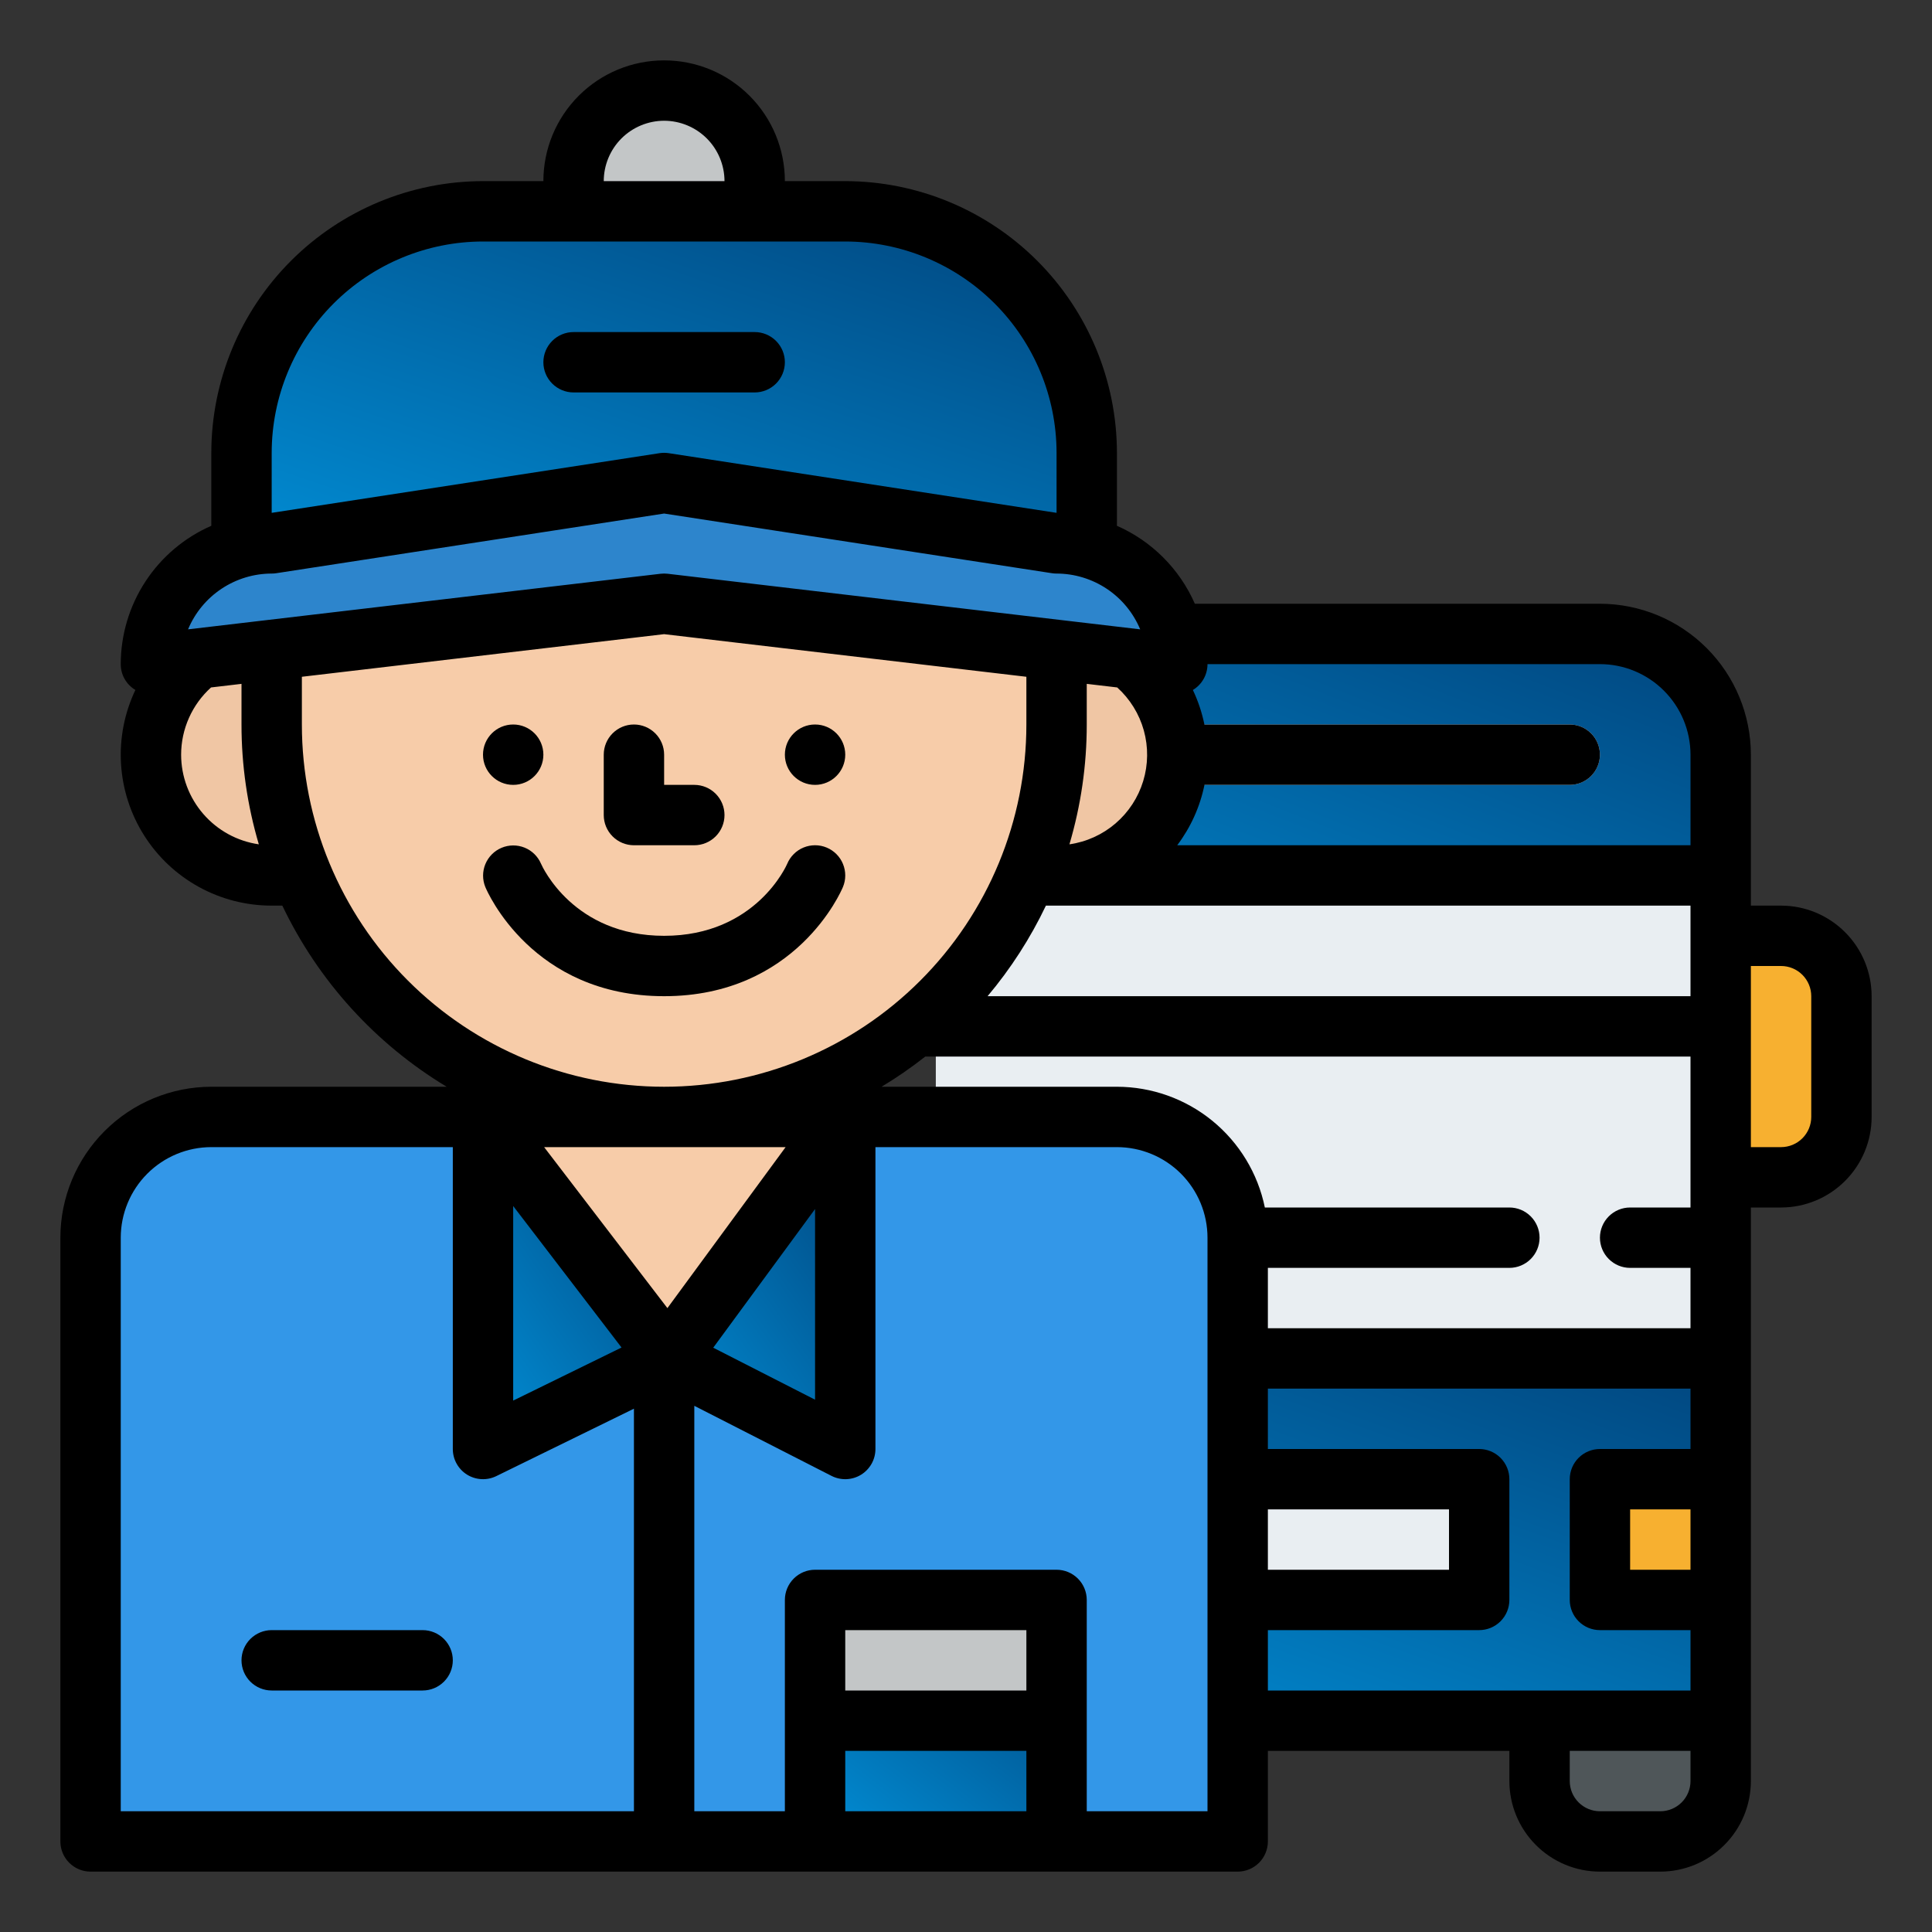
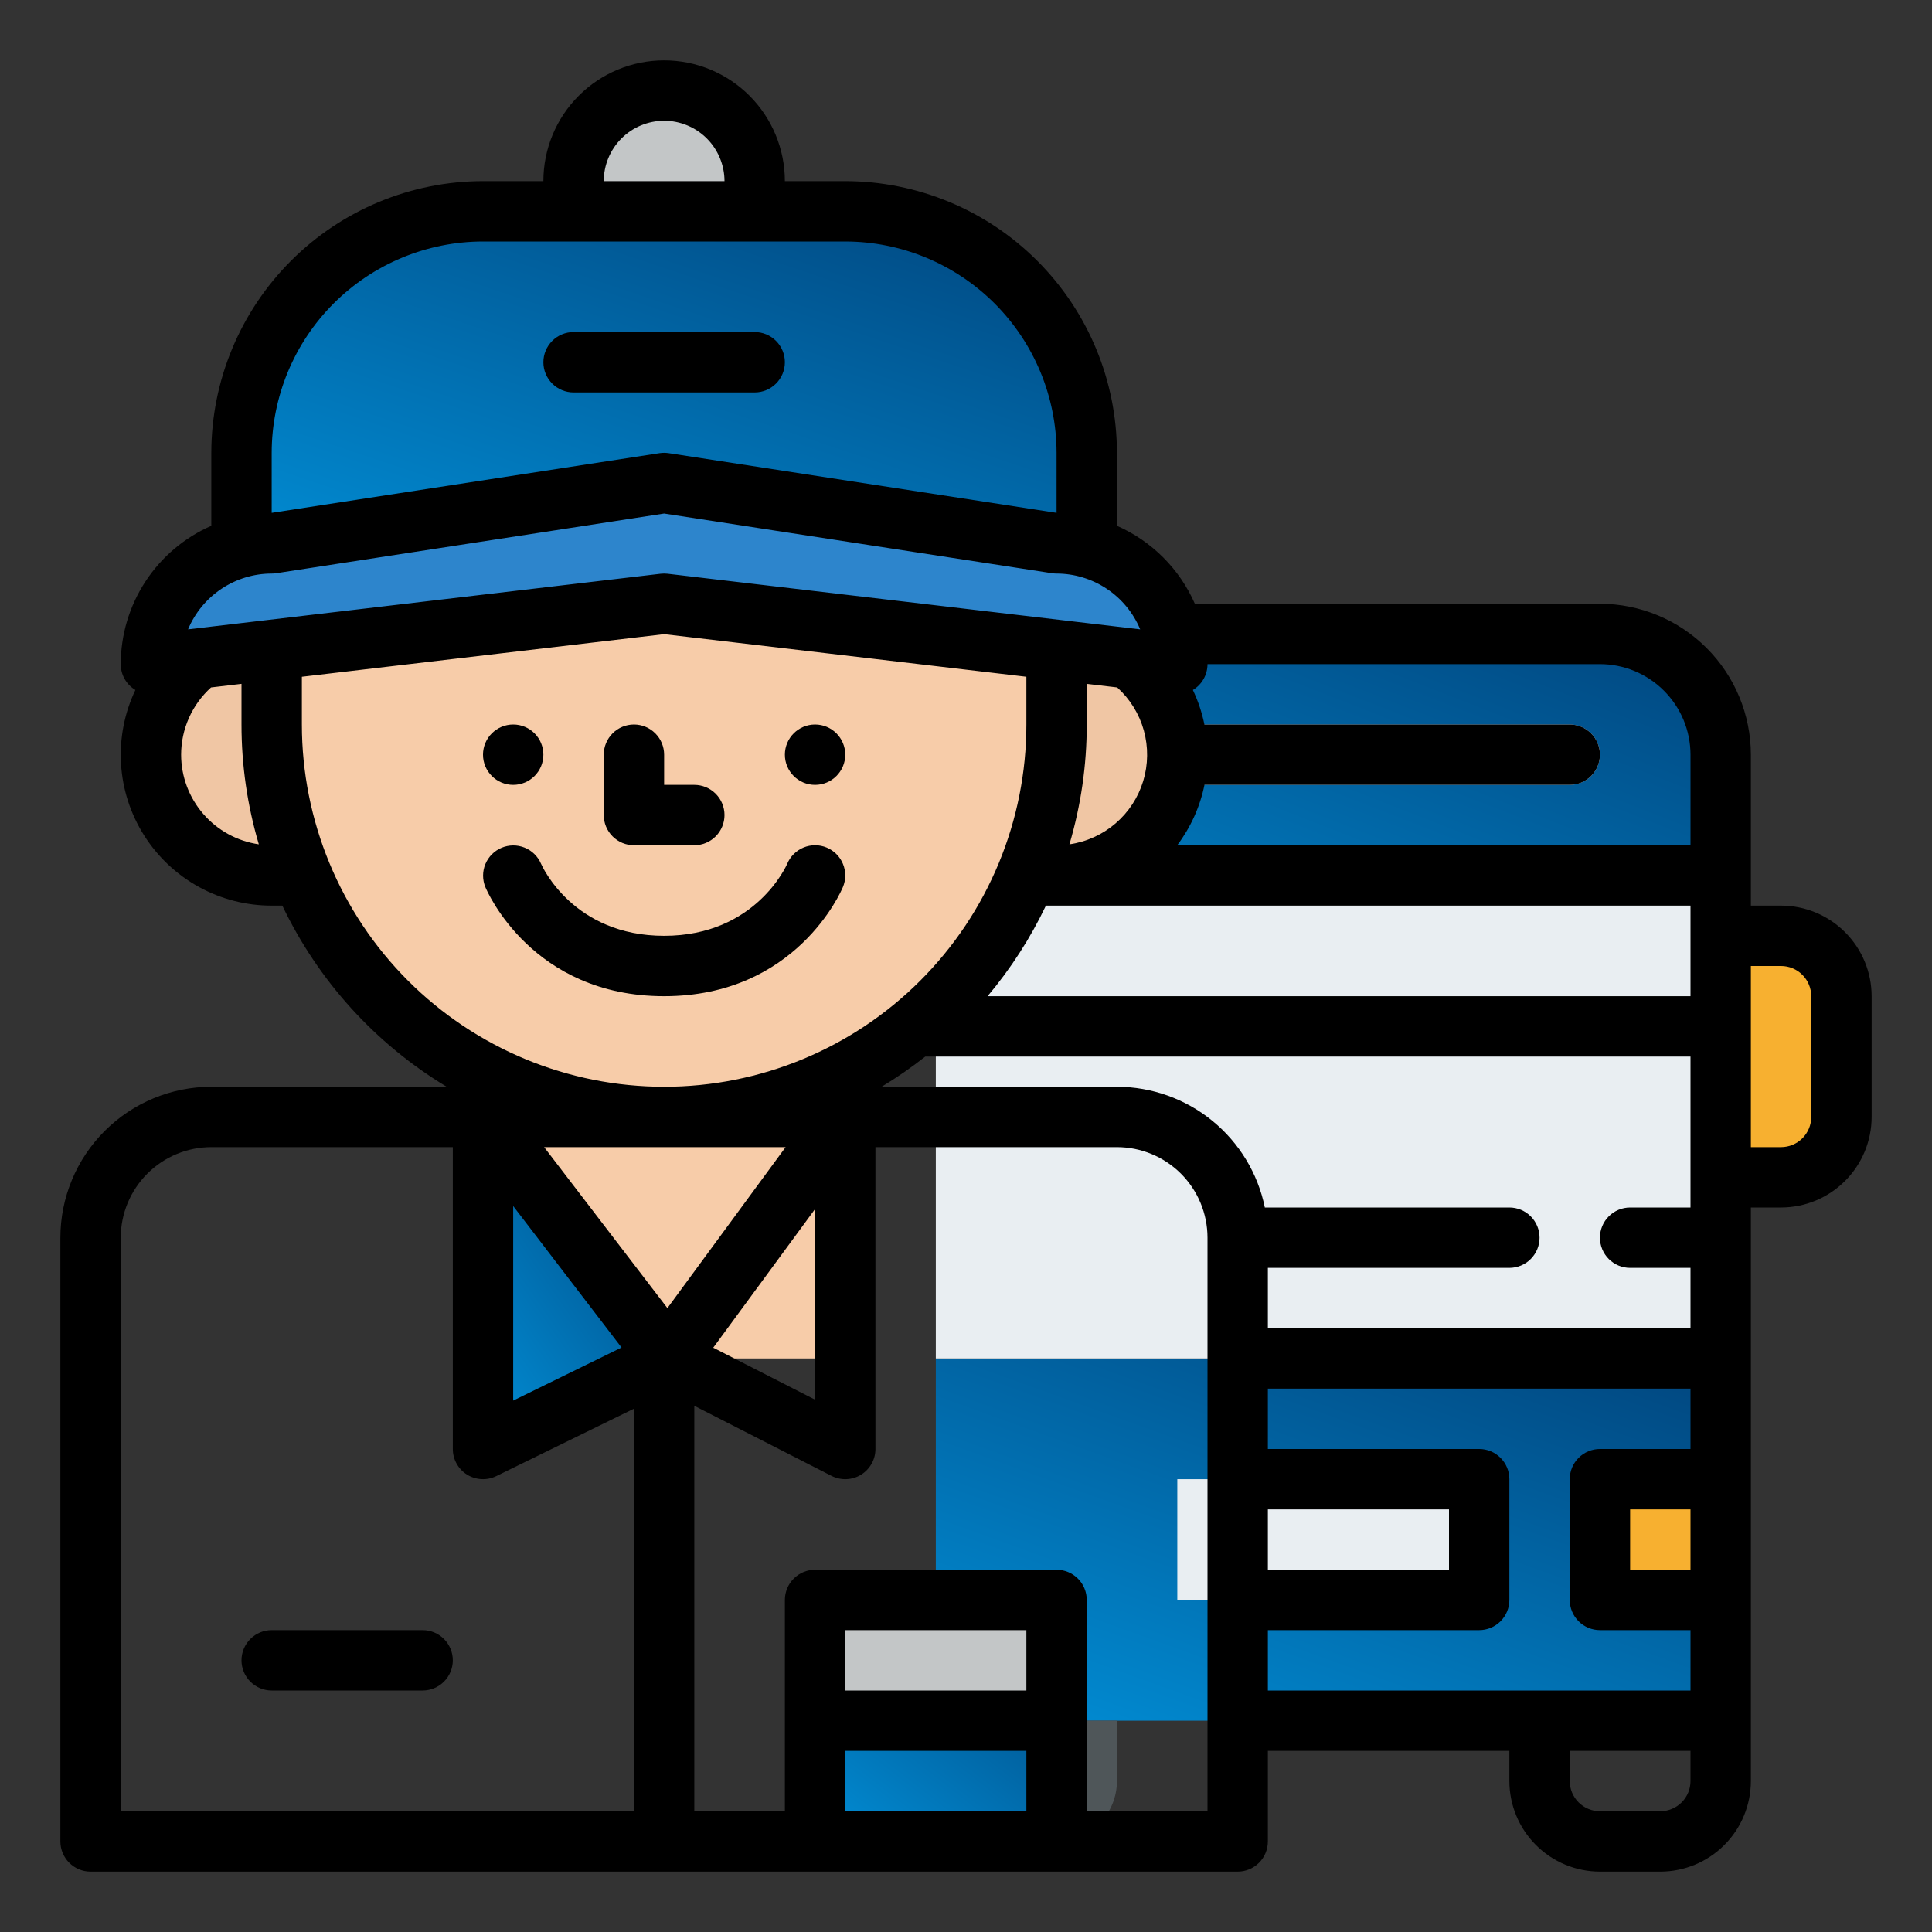
<svg xmlns="http://www.w3.org/2000/svg" width="88" height="88" viewBox="0 0 88 88" fill="none">
  <rect x="0" y="0" width="88" height="88" fill="#333333" stroke="none" />
-   <path d="M75.625 83.875H72.875C72.146 83.875 71.446 83.585 70.93 83.07C70.415 82.554 70.125 81.854 70.125 81.125V75.625H78.375V81.125C78.375 81.854 78.085 82.554 77.57 83.07C77.054 83.585 76.354 83.875 75.625 83.875Z" fill="#4F5659" />
-   <path d="M48.125 28.875H72.875C74.334 28.875 75.733 29.454 76.764 30.486C77.796 31.517 78.375 32.916 78.375 34.375V46.75H42.625V34.375C42.625 32.916 43.205 31.517 44.236 30.486C45.267 29.454 46.666 28.875 48.125 28.875Z" fill="url(#paint0_linear_103_3887)" />
+   <path d="M48.125 28.875H72.875C74.334 28.875 75.733 29.454 76.764 30.486C77.796 31.517 78.375 32.916 78.375 34.375V46.75H42.625V34.375C42.625 32.916 43.205 31.517 44.236 30.486Z" fill="url(#paint0_linear_103_3887)" />
  <path d="M42.625 61.875H78.375V78.375H42.625V61.875Z" fill="url(#paint1_linear_103_3887)" />
  <path d="M42.625 39.875H78.375V61.875H42.625V39.875Z" fill="#E9EEF2" />
  <path d="M42.625 78.375H50.875V81.125C50.875 81.854 50.585 82.554 50.069 83.07C49.554 83.585 48.854 83.875 48.125 83.875H45.375C44.646 83.875 43.946 83.585 43.431 83.07C42.915 82.554 42.625 81.854 42.625 81.125V78.375Z" fill="#4F5659" />
  <path d="M78.375 42.625H81.125C81.854 42.625 82.554 42.915 83.07 43.431C83.585 43.946 83.875 44.646 83.875 45.375V50.875C83.875 51.604 83.585 52.304 83.07 52.819C82.554 53.335 81.854 53.625 81.125 53.625H78.375V42.625Z" fill="#F7B030" />
  <path d="M72.875 67.375H78.375V72.875H72.875V67.375Z" fill="#F7B030" />
  <path d="M53.625 67.375H67.375V72.875H53.625V67.375Z" fill="#E9EEF2" />
  <path d="M71.5 35.75H49.5C49.135 35.75 48.786 35.605 48.528 35.347C48.27 35.089 48.125 34.74 48.125 34.375C48.125 34.01 48.27 33.661 48.528 33.403C48.786 33.145 49.135 33 49.5 33H71.5C71.865 33 72.214 33.145 72.472 33.403C72.73 33.661 72.875 34.01 72.875 34.375C72.875 34.74 72.73 35.089 72.472 35.347C72.214 35.605 71.865 35.75 71.5 35.75Z" fill="#E9EEF2" />
  <path d="M48.125 39.875C51.163 39.875 53.625 37.413 53.625 34.375C53.625 31.337 51.163 28.875 48.125 28.875C45.087 28.875 42.625 31.337 42.625 34.375C42.625 37.413 45.087 39.875 48.125 39.875Z" fill="#F0C6A4" />
  <path d="M12.375 39.875C15.413 39.875 17.875 37.413 17.875 34.375C17.875 31.337 15.413 28.875 12.375 28.875C9.337 28.875 6.875 31.337 6.875 34.375C6.875 37.413 9.337 39.875 12.375 39.875Z" fill="#F0C6A4" />
  <path d="M48.125 28.875C48.125 19.003 40.122 11 30.25 11C20.378 11 12.375 19.003 12.375 28.875V33C12.375 42.872 20.378 50.875 30.25 50.875C40.122 50.875 48.125 42.872 48.125 33V28.875Z" fill="#F7CCA9" />
-   <path d="M9.625 50.875H50.875C52.334 50.875 53.733 51.455 54.764 52.486C55.795 53.517 56.375 54.916 56.375 56.375V83.875H4.125V56.375C4.125 54.916 4.704 53.517 5.736 52.486C6.767 51.455 8.166 50.875 9.625 50.875Z" fill="#3397E8" />
  <path d="M30.25 12.375C32.528 12.375 34.375 10.528 34.375 8.25C34.375 5.972 32.528 4.125 30.25 4.125C27.972 4.125 26.125 5.972 26.125 8.25C26.125 10.528 27.972 12.375 30.25 12.375Z" fill="#C3C6C7" />
  <path d="M49.5 26.125H11V20.625C11 17.708 12.159 14.91 14.222 12.847C16.285 10.784 19.083 9.625 22 9.625H38.5C41.417 9.625 44.215 10.784 46.278 12.847C48.341 14.91 49.5 17.708 49.5 20.625V26.125Z" fill="url(#paint2_linear_103_3887)" />
  <path d="M37.125 72.875H48.125V83.875H37.125V72.875Z" fill="url(#paint3_linear_103_3887)" />
  <path d="M53.625 30.25L30.25 27.5L6.875 30.25C6.875 28.791 7.454 27.392 8.486 26.361C9.517 25.329 10.916 24.75 12.375 24.75L30.25 22L48.125 24.75C49.584 24.75 50.983 25.329 52.014 26.361C53.045 27.392 53.625 28.791 53.625 30.25Z" fill="#2D85CC" />
  <path d="M37.125 72.875H48.125V78.375H37.125V72.875Z" fill="#C3C6C7" />
  <path d="M22 50.875H38.5V61.875H22V50.875Z" fill="#F7CCA9" />
  <path d="M22 50.875L30.25 61.875L22 66V50.875Z" fill="url(#paint4_linear_103_3887)" />
-   <path d="M30.25 61.875L38.5 66V50.875L30.25 61.875Z" fill="url(#paint5_linear_103_3887)" />
  <path d="M81.125 41.25H79.75V34.375C79.748 32.552 79.023 30.805 77.734 29.516C76.445 28.227 74.698 27.502 72.875 27.5H54.424C53.728 25.914 52.461 24.646 50.875 23.949V20.625C50.871 17.344 49.566 14.199 47.246 11.879C44.926 9.559 41.781 8.254 38.5 8.25H35.75C35.75 6.791 35.17 5.392 34.139 4.361C33.108 3.329 31.709 2.75 30.25 2.75C28.791 2.75 27.392 3.329 26.361 4.361C25.329 5.392 24.75 6.791 24.75 8.25H22C18.719 8.254 15.574 9.559 13.254 11.879C10.934 14.199 9.629 17.344 9.625 20.625V23.949C8.4 24.485 7.357 25.367 6.625 26.486C5.892 27.605 5.501 28.913 5.5 30.25C5.499 30.487 5.56 30.721 5.677 30.927C5.794 31.134 5.963 31.306 6.167 31.427C5.668 32.475 5.443 33.631 5.512 34.789C5.581 35.948 5.943 37.069 6.563 38.05C7.182 39.031 8.041 39.839 9.057 40.398C10.073 40.958 11.215 41.251 12.375 41.25H12.86C14.494 44.673 17.096 47.542 20.345 49.5H9.625C7.802 49.502 6.055 50.227 4.766 51.516C3.477 52.805 2.752 54.552 2.75 56.375V83.875C2.75 84.24 2.895 84.589 3.153 84.847C3.411 85.105 3.76 85.25 4.125 85.25H56.375C56.74 85.25 57.089 85.105 57.347 84.847C57.605 84.589 57.75 84.24 57.75 83.875V79.75H68.75V81.125C68.751 82.219 69.186 83.267 69.96 84.04C70.733 84.814 71.781 85.249 72.875 85.25H75.625C76.719 85.249 77.767 84.814 78.54 84.04C79.314 83.267 79.749 82.219 79.75 81.125V55H81.125C82.219 54.999 83.267 54.564 84.04 53.79C84.814 53.017 85.249 51.969 85.25 50.875V45.375C85.249 44.281 84.814 43.233 84.04 42.46C83.267 41.686 82.219 41.251 81.125 41.25ZM74.25 57.75H77V60.5H57.75V57.75H68.75C69.115 57.75 69.464 57.605 69.722 57.347C69.98 57.089 70.125 56.74 70.125 56.375C70.125 56.01 69.98 55.661 69.722 55.403C69.464 55.145 69.115 55 68.75 55H57.612C57.294 53.448 56.449 52.054 55.222 51.052C53.995 50.05 52.459 49.502 50.875 49.5H40.155C40.846 49.084 41.511 48.624 42.145 48.125H77V55H74.25C73.885 55 73.536 55.145 73.278 55.403C73.02 55.661 72.875 56.01 72.875 56.375C72.875 56.74 73.02 57.089 73.278 57.347C73.536 57.605 73.885 57.75 74.25 57.75ZM57.75 68.75H66V71.5H57.75V68.75ZM30.399 59.583L24.784 52.25H35.784L30.399 59.583ZM37.125 55.07V63.754L32.487 61.386L37.125 55.07ZM23.375 54.933L28.31 61.378L23.375 63.795V54.933ZM50.887 31.312C51.469 31.837 51.89 32.517 52.1 33.272C52.309 34.028 52.3 34.827 52.071 35.577C51.843 36.327 51.405 36.996 50.81 37.507C50.215 38.017 49.487 38.347 48.711 38.458C49.235 36.686 49.501 34.848 49.5 33V31.149L50.887 31.312ZM47.64 41.25H77V45.375H44.983C46.04 44.119 46.933 42.732 47.64 41.25ZM72.875 30.25C73.969 30.251 75.017 30.686 75.79 31.46C76.564 32.233 76.999 33.281 77 34.375V38.5H53.621C54.234 37.687 54.658 36.748 54.862 35.75H71.5C71.865 35.75 72.214 35.605 72.472 35.347C72.73 35.089 72.875 34.74 72.875 34.375C72.875 34.01 72.73 33.661 72.472 33.403C72.214 33.145 71.865 33 71.5 33H54.859C54.748 32.457 54.572 31.929 54.334 31.428C54.537 31.306 54.705 31.134 54.822 30.927C54.939 30.721 55 30.487 55 30.25H72.875ZM30.25 5.5C30.979 5.501 31.678 5.791 32.194 6.306C32.709 6.822 32.999 7.521 33 8.25H27.5C27.501 7.521 27.791 6.822 28.306 6.306C28.822 5.791 29.521 5.501 30.25 5.5ZM22 11H38.5C41.052 11.003 43.498 12.018 45.303 13.822C47.107 15.627 48.122 18.073 48.125 20.625V23.359L30.459 20.641C30.32 20.62 30.18 20.62 30.041 20.641L12.375 23.359V20.625C12.378 18.073 13.393 15.627 15.197 13.822C17.002 12.018 19.448 11.003 22 11ZM12.375 26.125C12.445 26.125 12.515 26.12 12.584 26.109L30.25 23.391L47.916 26.109C47.985 26.12 48.055 26.125 48.125 26.125C48.94 26.126 49.736 26.368 50.414 26.82C51.092 27.272 51.62 27.915 51.934 28.666L30.411 26.134C30.304 26.122 30.196 26.122 30.089 26.134L8.566 28.666C8.879 27.915 9.408 27.272 10.086 26.82C10.764 26.368 11.56 26.126 12.375 26.125ZM8.25 34.375C8.25 33.798 8.372 33.227 8.607 32.699C8.841 32.172 9.184 31.699 9.613 31.312L11 31.149V33C10.999 34.848 11.265 36.686 11.789 38.458C10.807 38.316 9.909 37.825 9.26 37.075C8.61 36.326 8.251 35.367 8.25 34.375ZM13.75 33V30.826L30.25 28.885L46.75 30.826V33C46.75 37.376 45.012 41.573 41.917 44.667C38.823 47.762 34.626 49.5 30.25 49.5C25.874 49.5 21.677 47.762 18.583 44.667C15.488 41.573 13.75 37.376 13.75 33ZM5.5 56.375C5.501 55.281 5.936 54.233 6.71 53.459C7.483 52.686 8.531 52.251 9.625 52.25H20.625V66C20.625 66.233 20.684 66.463 20.798 66.667C20.911 66.871 21.074 67.043 21.272 67.167C21.47 67.29 21.697 67.361 21.93 67.373C22.163 67.385 22.395 67.338 22.605 67.235L28.875 64.164V82.5H5.5V56.375ZM46.75 77H38.5V74.25H46.75V77ZM38.5 79.75H46.75V82.5H38.5V79.75ZM55 82.5H49.5V72.875C49.5 72.51 49.355 72.161 49.097 71.903C48.839 71.645 48.49 71.5 48.125 71.5H37.125C36.76 71.5 36.411 71.645 36.153 71.903C35.895 72.161 35.75 72.51 35.75 72.875V82.5H31.625V64.033L37.875 67.225C38.084 67.332 38.318 67.383 38.553 67.374C38.788 67.365 39.017 67.296 39.218 67.173C39.419 67.05 39.584 66.877 39.7 66.672C39.815 66.467 39.875 66.235 39.875 66V52.25H50.875C51.969 52.251 53.017 52.686 53.791 53.459C54.564 54.233 54.999 55.281 55 56.375V82.5ZM57.75 74.25H67.375C67.74 74.25 68.089 74.105 68.347 73.847C68.605 73.589 68.75 73.24 68.75 72.875V67.375C68.75 67.01 68.605 66.661 68.347 66.403C68.089 66.145 67.74 66 67.375 66H57.75V63.25H77V66H72.875C72.51 66 72.161 66.145 71.903 66.403C71.645 66.661 71.5 67.01 71.5 67.375V72.875C71.5 73.24 71.645 73.589 71.903 73.847C72.161 74.105 72.51 74.25 72.875 74.25H77V77H57.75V74.25ZM77 71.5H74.25V68.75H77V71.5ZM75.625 82.5H72.875C72.51 82.5 72.161 82.355 71.903 82.097C71.645 81.839 71.5 81.49 71.5 81.125V79.75H77V81.125C77 81.49 76.855 81.839 76.597 82.097C76.339 82.355 75.99 82.5 75.625 82.5ZM82.5 50.875C82.5 51.239 82.355 51.589 82.097 51.847C81.839 52.105 81.49 52.25 81.125 52.25H79.75V44H81.125C81.49 44 81.839 44.145 82.097 44.403C82.355 44.661 82.5 45.011 82.5 45.375V50.875Z" fill="black" />
  <path d="M37.125 35.75C37.884 35.75 38.5 35.134 38.5 34.375C38.5 33.616 37.884 33 37.125 33C36.366 33 35.75 33.616 35.75 34.375C35.75 35.134 36.366 35.75 37.125 35.75Z" fill="black" />
  <path d="M23.375 35.75C24.134 35.75 24.75 35.134 24.75 34.375C24.75 33.616 24.134 33 23.375 33C22.616 33 22 33.616 22 34.375C22 35.134 22.616 35.75 23.375 35.75Z" fill="black" />
  <path d="M28.875 38.5H31.625C31.99 38.5 32.339 38.355 32.597 38.097C32.855 37.839 33 37.49 33 37.125C33 36.76 32.855 36.411 32.597 36.153C32.339 35.895 31.99 35.75 31.625 35.75H30.25V34.375C30.25 34.01 30.105 33.661 29.847 33.403C29.589 33.145 29.24 33 28.875 33C28.51 33 28.161 33.145 27.903 33.403C27.645 33.661 27.5 34.01 27.5 34.375V37.125C27.5 37.49 27.645 37.839 27.903 38.097C28.161 38.355 28.51 38.5 28.875 38.5Z" fill="black" />
  <path d="M37.654 38.606C37.487 38.536 37.308 38.5 37.128 38.5C36.947 38.5 36.768 38.535 36.601 38.604C36.434 38.672 36.282 38.773 36.155 38.901C36.027 39.028 35.925 39.179 35.856 39.346C35.842 39.379 34.441 42.625 30.25 42.625C26.132 42.625 24.707 39.49 24.641 39.338C24.497 39.005 24.228 38.743 23.892 38.608C23.555 38.473 23.18 38.476 22.846 38.616C22.512 38.756 22.247 39.023 22.108 39.358C21.97 39.692 21.969 40.068 22.106 40.403C22.19 40.607 24.246 45.375 30.25 45.375C36.254 45.375 38.31 40.607 38.394 40.404C38.464 40.237 38.5 40.059 38.5 39.878C38.5 39.697 38.465 39.519 38.396 39.352C38.328 39.184 38.227 39.033 38.099 38.905C37.972 38.777 37.82 38.675 37.654 38.606Z" fill="black" />
  <path d="M19.25 74.25H12.375C12.01 74.25 11.661 74.395 11.403 74.653C11.145 74.911 11 75.26 11 75.625C11 75.99 11.145 76.339 11.403 76.597C11.661 76.855 12.01 77 12.375 77H19.25C19.615 77 19.964 76.855 20.222 76.597C20.48 76.339 20.625 75.99 20.625 75.625C20.625 75.26 20.48 74.911 20.222 74.653C19.964 74.395 19.615 74.25 19.25 74.25Z" fill="black" />
  <path d="M26.125 17.875H34.375C34.74 17.875 35.089 17.73 35.347 17.472C35.605 17.214 35.75 16.865 35.75 16.5C35.75 16.135 35.605 15.786 35.347 15.528C35.089 15.27 34.74 15.125 34.375 15.125H26.125C25.76 15.125 25.411 15.27 25.153 15.528C24.895 15.786 24.75 16.135 24.75 16.5C24.75 16.865 24.895 17.214 25.153 17.472C25.411 17.73 25.76 17.875 26.125 17.875Z" fill="black" />
  <defs>
    <linearGradient id="paint0_linear_103_3887" x1="74.764" y1="28.875" x2="64.979" y2="53.874" gradientUnits="userSpaceOnUse">
      <stop stop-color="#014881" />
      <stop offset="1" stop-color="#018BD2" />
    </linearGradient>
    <linearGradient id="paint1_linear_103_3887" x1="74.764" y1="61.875" x2="66.259" y2="85.414" gradientUnits="userSpaceOnUse">
      <stop stop-color="#014881" />
      <stop offset="1" stop-color="#018BD2" />
    </linearGradient>
    <linearGradient id="paint2_linear_103_3887" x1="45.611" y1="9.625" x2="37.586" y2="33.544" gradientUnits="userSpaceOnUse">
      <stop stop-color="#014881" />
      <stop offset="1" stop-color="#018BD2" />
    </linearGradient>
    <linearGradient id="paint3_linear_103_3887" x1="47.014" y1="72.875" x2="38.403" y2="83.875" gradientUnits="userSpaceOnUse">
      <stop stop-color="#014881" />
      <stop offset="1" stop-color="#018BD2" />
    </linearGradient>
    <linearGradient id="paint4_linear_103_3887" x1="29.417" y1="50.875" x2="17.975" y2="58.847" gradientUnits="userSpaceOnUse">
      <stop stop-color="#014881" />
      <stop offset="1" stop-color="#018BD2" />
    </linearGradient>
    <linearGradient id="paint5_linear_103_3887" x1="37.667" y1="50.875" x2="26.225" y2="58.847" gradientUnits="userSpaceOnUse">
      <stop stop-color="#014881" />
      <stop offset="1" stop-color="#018BD2" />
    </linearGradient>
  </defs>
</svg>